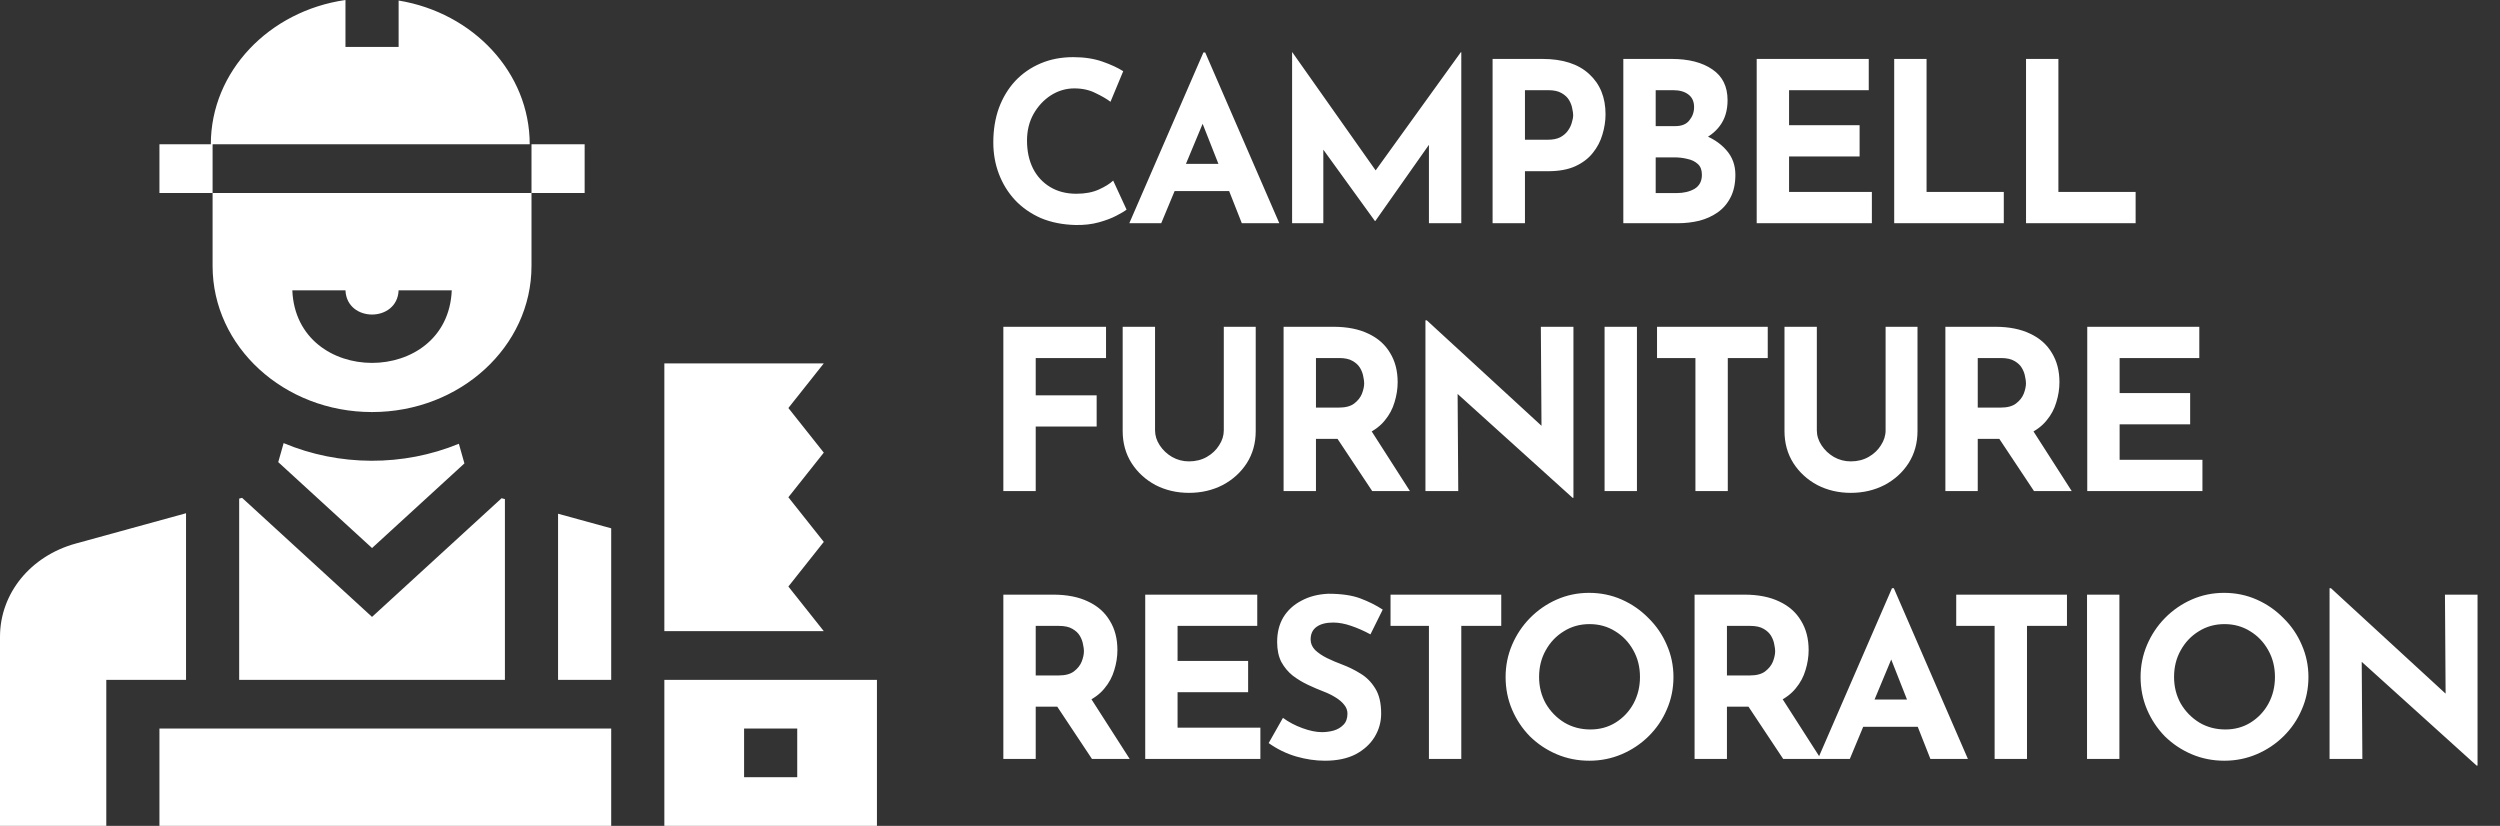
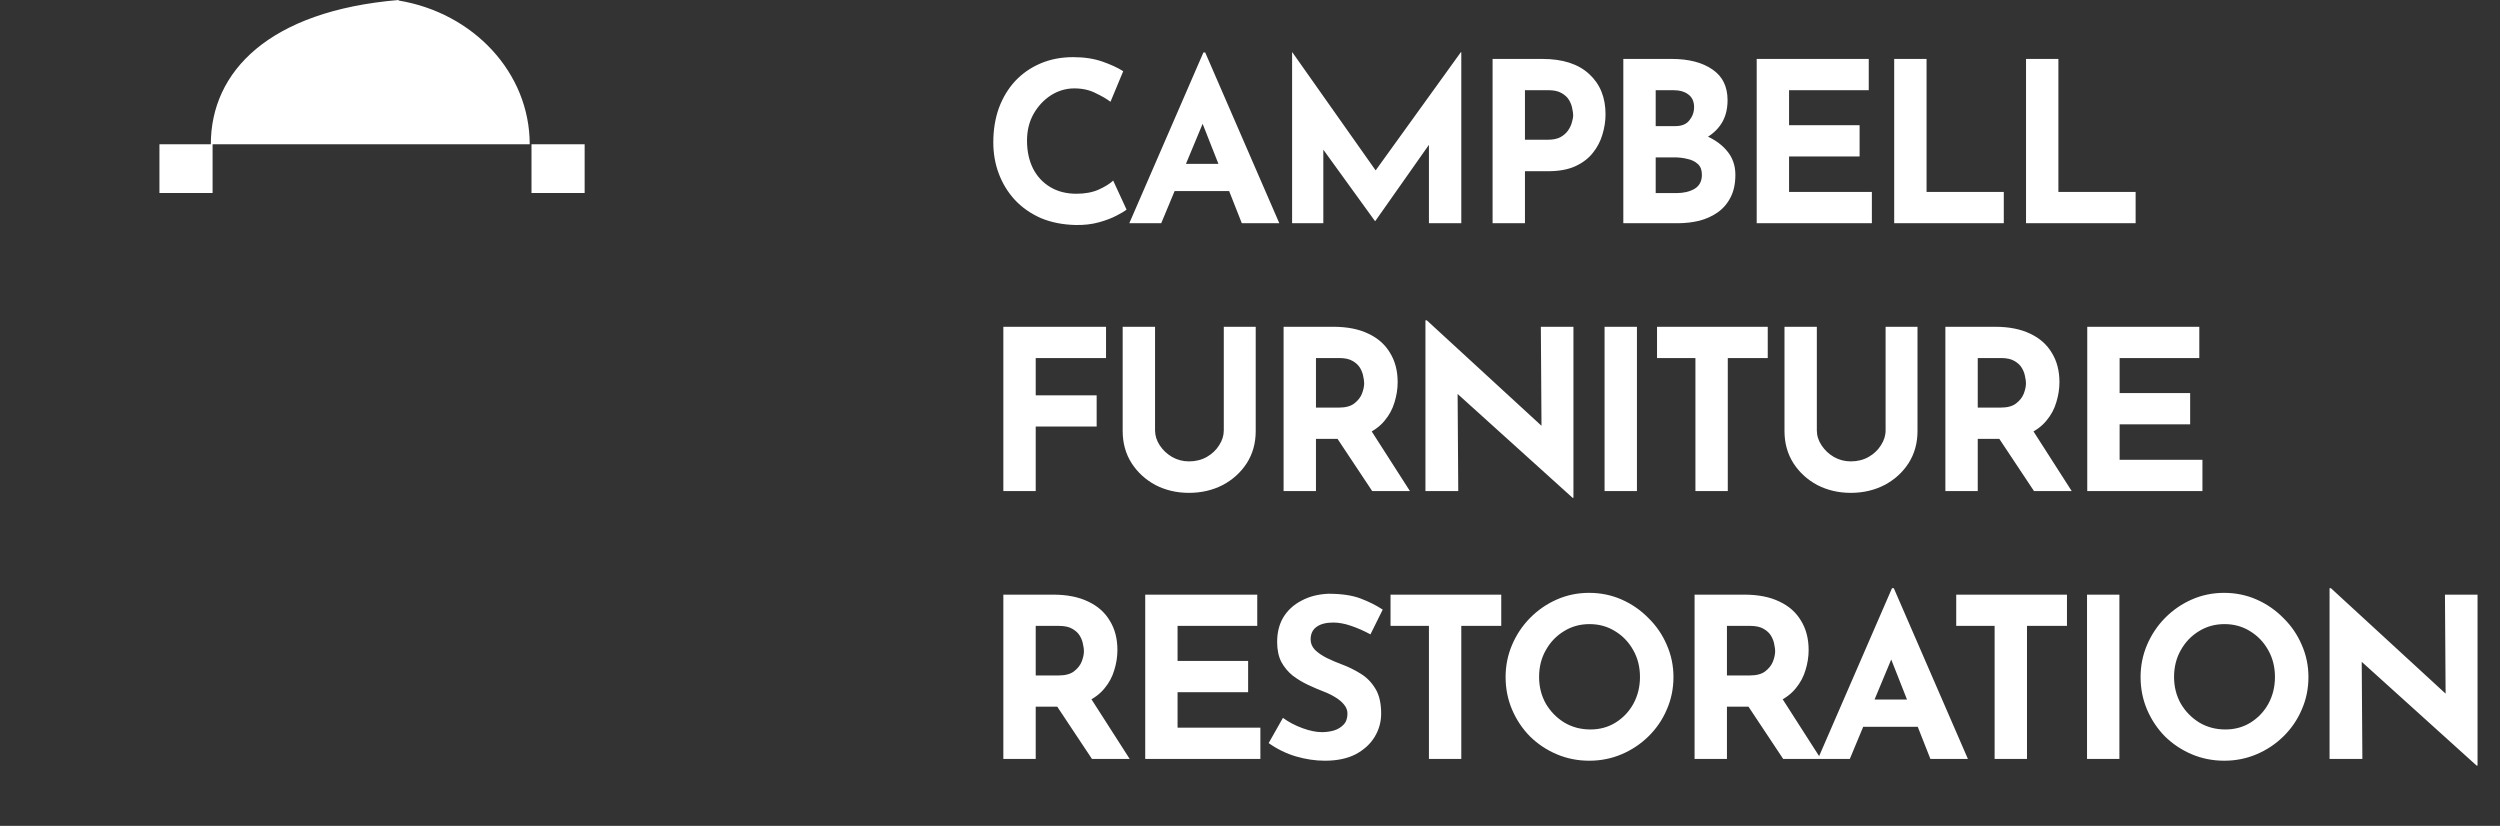
<svg xmlns="http://www.w3.org/2000/svg" width="112" height="37" viewBox="0 0 112 37" fill="none">
  <rect x="0" y="0" width="112" height="37" fill="#333333" stroke="none" />
-   <path d="M35.319 26.276L36.906 24.276L35.319 22.277L36.906 20.278L35.319 18.279L36.906 16.279H29.763V28.276H36.906L35.319 26.276ZM29.763 30.457V37H39.287V30.457H29.763ZM35.716 34.819H33.335V32.638H35.716V34.819ZM20.806 20.761L20.557 19.88C18.071 20.904 15.197 20.898 12.707 19.851L12.465 20.703L16.667 24.552L20.806 20.761Z" fill="white" />
-   <path d="M10.715 22.338V30.457H22.62V22.36L22.472 22.32L16.667 27.637L10.845 22.303L10.715 22.338ZM8.334 22.993L3.394 24.351C1.364 24.908 0 26.587 0 28.529V37H4.762V30.457H8.334V22.993ZM25.001 30.457H27.382V23.669L25.001 23.015V30.457Z" fill="white" />
-   <path d="M7.143 32.638H27.382V37H7.143V32.638ZM16.667 18.46C20.612 18.46 23.811 15.531 23.811 11.917V8.646H9.524V11.917C9.524 15.531 12.722 18.46 16.667 18.46ZM15.477 13.008C15.537 14.453 17.798 14.452 17.858 13.008H20.239C20.059 17.343 13.274 17.34 13.096 13.008H15.477Z" fill="white" />
-   <path d="M9.524 6.464H23.731C23.731 3.248 21.197 0.573 17.858 0.024V2.102H15.477V0C12.059 0.489 9.445 3.197 9.445 6.464H7.143V8.646H9.524V6.464ZM23.811 6.464H26.192V8.646H23.811V6.464Z" fill="white" />
+   <path d="M9.524 6.464H23.731C23.731 3.248 21.197 0.573 17.858 0.024V2.102V0C12.059 0.489 9.445 3.197 9.445 6.464H7.143V8.646H9.524V6.464ZM23.811 6.464H26.192V8.646H23.811V6.464Z" fill="white" />
  <path d="M50.47 9.39C50.39 9.457 50.24 9.547 50.02 9.66C49.807 9.773 49.543 9.873 49.23 9.96C48.917 10.047 48.57 10.087 48.19 10.08C47.61 10.067 47.09 9.963 46.63 9.77C46.177 9.57 45.79 9.3 45.47 8.96C45.157 8.62 44.917 8.23 44.75 7.79C44.583 7.35 44.5 6.88 44.5 6.38C44.5 5.82 44.583 5.307 44.75 4.84C44.923 4.373 45.167 3.97 45.48 3.63C45.8 3.29 46.18 3.027 46.62 2.84C47.06 2.653 47.547 2.56 48.08 2.56C48.573 2.56 49.01 2.627 49.39 2.76C49.77 2.893 50.08 3.037 50.32 3.19L49.75 4.56C49.583 4.433 49.36 4.303 49.08 4.17C48.807 4.03 48.49 3.96 48.13 3.96C47.757 3.96 47.407 4.063 47.08 4.27C46.76 4.477 46.5 4.757 46.3 5.11C46.107 5.457 46.01 5.853 46.01 6.3C46.01 6.773 46.1 7.19 46.28 7.55C46.46 7.903 46.717 8.18 47.05 8.38C47.383 8.58 47.773 8.68 48.22 8.68C48.613 8.68 48.95 8.617 49.23 8.49C49.51 8.363 49.723 8.23 49.87 8.09L50.47 9.39ZM50.593 10L53.913 2.35H53.993L57.313 10H55.633L53.513 4.62L54.563 3.9L52.023 10H50.593ZM52.863 7.34H55.073L55.583 8.56H52.413L52.863 7.34ZM57.886 10V2.34H57.895L61.986 8.14L61.365 8L65.445 2.34H65.466V10H64.016V5.61L64.106 6.36L61.615 9.9H61.596L59.035 6.36L59.285 5.67V10H57.886ZM69.098 2.64C70.011 2.64 70.711 2.867 71.198 3.32C71.685 3.767 71.928 4.367 71.928 5.12C71.928 5.42 71.881 5.723 71.788 6.03C71.701 6.33 71.558 6.603 71.358 6.85C71.165 7.097 70.901 7.297 70.568 7.45C70.241 7.597 69.838 7.67 69.358 7.67H68.318V10H66.868V2.64H69.098ZM69.348 6.26C69.568 6.26 69.751 6.223 69.898 6.15C70.045 6.07 70.158 5.973 70.238 5.86C70.325 5.74 70.385 5.617 70.418 5.49C70.458 5.363 70.478 5.253 70.478 5.16C70.478 5.087 70.465 4.99 70.438 4.87C70.418 4.743 70.371 4.617 70.298 4.49C70.225 4.363 70.111 4.257 69.958 4.17C69.811 4.083 69.611 4.04 69.358 4.04H68.318V6.26H69.348ZM74.885 2.64C75.652 2.64 76.262 2.797 76.715 3.11C77.169 3.417 77.395 3.877 77.395 4.49C77.395 4.943 77.282 5.323 77.055 5.63C76.835 5.93 76.532 6.157 76.145 6.31C75.765 6.457 75.329 6.53 74.835 6.53L74.605 5.75C75.212 5.75 75.749 5.833 76.215 6C76.689 6.167 77.062 6.407 77.335 6.72C77.609 7.027 77.745 7.397 77.745 7.83C77.745 8.23 77.672 8.57 77.525 8.85C77.385 9.123 77.192 9.347 76.945 9.52C76.705 9.687 76.432 9.81 76.125 9.89C75.819 9.963 75.502 10 75.175 10H72.725V2.64H74.885ZM75.055 5.65C75.342 5.65 75.552 5.563 75.685 5.39C75.825 5.217 75.895 5.02 75.895 4.8C75.895 4.547 75.809 4.357 75.635 4.23C75.469 4.103 75.242 4.04 74.955 4.04H74.175V5.65H75.055ZM75.105 8.65C75.425 8.65 75.695 8.587 75.915 8.46C76.135 8.327 76.245 8.117 76.245 7.83C76.245 7.617 76.185 7.457 76.065 7.35C75.945 7.237 75.789 7.16 75.595 7.12C75.409 7.073 75.212 7.05 75.005 7.05H74.175V8.65H75.105ZM78.7 2.64H83.72V4.04H80.15V5.61H83.31V7.01H80.15V8.6H83.86V10H78.7V2.64ZM84.86 2.64H86.31V8.6H89.77V10H84.86V2.64ZM90.766 2.64H92.216V8.6H95.676V10H90.766V2.64ZM44.95 14.64H49.55V16.04H46.4V17.71H49.13V19.11H46.4V22H44.95V14.64ZM51.746 19.28C51.746 19.513 51.816 19.737 51.956 19.95C52.096 20.163 52.279 20.337 52.506 20.47C52.739 20.603 52.993 20.67 53.266 20.67C53.566 20.67 53.833 20.603 54.066 20.47C54.299 20.337 54.483 20.163 54.616 19.95C54.756 19.737 54.826 19.513 54.826 19.28V14.64H56.256V19.31C56.256 19.85 56.123 20.33 55.856 20.75C55.589 21.163 55.229 21.49 54.776 21.73C54.323 21.963 53.819 22.08 53.266 22.08C52.719 22.08 52.219 21.963 51.766 21.73C51.319 21.49 50.963 21.163 50.696 20.75C50.429 20.33 50.296 19.85 50.296 19.31V14.64H51.746V19.28ZM59.735 14.64C60.355 14.64 60.878 14.743 61.305 14.95C61.731 15.15 62.055 15.437 62.275 15.81C62.501 16.177 62.615 16.613 62.615 17.12C62.615 17.42 62.568 17.72 62.475 18.02C62.388 18.32 62.241 18.593 62.035 18.84C61.835 19.087 61.568 19.287 61.235 19.44C60.901 19.587 60.488 19.66 59.995 19.66H58.955V22H57.505V14.64H59.735ZM59.985 18.26C60.278 18.26 60.505 18.2 60.665 18.08C60.831 17.953 60.948 17.807 61.015 17.64C61.081 17.467 61.115 17.31 61.115 17.17C61.115 17.09 61.101 16.99 61.075 16.87C61.055 16.743 61.008 16.617 60.935 16.49C60.861 16.363 60.748 16.257 60.595 16.17C60.448 16.083 60.248 16.04 59.995 16.04H58.955V18.26H59.985ZM61.345 19.16L63.165 22H61.475L59.615 19.2L61.345 19.16ZM70.45 22.3L64.87 17.26L65.3 17.5L65.33 22H63.86V14.35H63.92L69.38 19.37L69.06 19.23L69.03 14.64H70.49V22.3H70.45ZM71.885 14.64H73.335V22H71.885V14.64ZM74.235 14.64H79.195V16.04H77.405V22H75.955V16.04H74.235V14.64ZM81.394 19.28C81.394 19.513 81.465 19.737 81.605 19.95C81.745 20.163 81.928 20.337 82.154 20.47C82.388 20.603 82.641 20.67 82.915 20.67C83.215 20.67 83.481 20.603 83.715 20.47C83.948 20.337 84.131 20.163 84.264 19.95C84.404 19.737 84.475 19.513 84.475 19.28V14.64H85.904V19.31C85.904 19.85 85.771 20.33 85.504 20.75C85.238 21.163 84.878 21.49 84.424 21.73C83.971 21.963 83.468 22.08 82.915 22.08C82.368 22.08 81.868 21.963 81.415 21.73C80.968 21.49 80.611 21.163 80.344 20.75C80.078 20.33 79.945 19.85 79.945 19.31V14.64H81.394V19.28ZM89.383 14.64C90.003 14.64 90.526 14.743 90.953 14.95C91.38 15.15 91.703 15.437 91.923 15.81C92.15 16.177 92.263 16.613 92.263 17.12C92.263 17.42 92.216 17.72 92.123 18.02C92.037 18.32 91.89 18.593 91.683 18.84C91.483 19.087 91.216 19.287 90.883 19.44C90.55 19.587 90.136 19.66 89.643 19.66H88.603V22H87.153V14.64H89.383ZM89.633 18.26C89.927 18.26 90.153 18.2 90.313 18.08C90.48 17.953 90.597 17.807 90.663 17.64C90.73 17.467 90.763 17.31 90.763 17.17C90.763 17.09 90.75 16.99 90.723 16.87C90.703 16.743 90.656 16.617 90.583 16.49C90.51 16.363 90.397 16.257 90.243 16.17C90.097 16.083 89.897 16.04 89.643 16.04H88.603V18.26H89.633ZM90.993 19.16L92.813 22H91.123L89.263 19.2L90.993 19.16ZM93.509 14.64H98.529V16.04H94.959V17.61H98.119V19.01H94.959V20.6H98.669V22H93.509V14.64ZM47.18 26.64C47.8 26.64 48.323 26.743 48.75 26.95C49.177 27.15 49.5 27.437 49.72 27.81C49.947 28.177 50.06 28.613 50.06 29.12C50.06 29.42 50.013 29.72 49.92 30.02C49.833 30.32 49.687 30.593 49.48 30.84C49.28 31.087 49.013 31.287 48.68 31.44C48.347 31.587 47.933 31.66 47.44 31.66H46.4V34H44.95V26.64H47.18ZM47.43 30.26C47.723 30.26 47.95 30.2 48.11 30.08C48.277 29.953 48.393 29.807 48.46 29.64C48.527 29.467 48.56 29.31 48.56 29.17C48.56 29.09 48.547 28.99 48.52 28.87C48.5 28.743 48.453 28.617 48.38 28.49C48.307 28.363 48.193 28.257 48.04 28.17C47.893 28.083 47.693 28.04 47.44 28.04H46.4V30.26H47.43ZM48.79 31.16L50.61 34H48.92L47.06 31.2L48.79 31.16ZM51.306 26.64H56.325V28.04H52.755V29.61H55.916V31.01H52.755V32.6H56.465V34H51.306V26.64ZM61.396 28.42C61.116 28.267 60.829 28.14 60.536 28.04C60.249 27.94 59.979 27.89 59.726 27.89C59.412 27.89 59.166 27.953 58.986 28.08C58.806 28.207 58.716 28.397 58.716 28.65C58.716 28.823 58.782 28.98 58.916 29.12C59.056 29.253 59.232 29.373 59.446 29.48C59.666 29.587 59.892 29.683 60.126 29.77C60.412 29.877 60.689 30.013 60.956 30.18C61.222 30.34 61.442 30.563 61.616 30.85C61.789 31.13 61.876 31.503 61.876 31.97C61.876 32.343 61.779 32.69 61.586 33.01C61.392 33.33 61.109 33.59 60.736 33.79C60.362 33.983 59.902 34.08 59.356 34.08C58.936 34.08 58.506 34.017 58.066 33.89C57.632 33.763 57.222 33.563 56.836 33.29L57.476 32.16C57.729 32.347 58.019 32.5 58.346 32.62C58.672 32.74 58.966 32.8 59.226 32.8C59.399 32.8 59.572 32.777 59.746 32.73C59.926 32.677 60.072 32.59 60.186 32.47C60.306 32.35 60.366 32.183 60.366 31.97C60.366 31.823 60.316 31.69 60.216 31.57C60.122 31.45 59.992 31.34 59.826 31.24C59.666 31.14 59.489 31.053 59.296 30.98C59.069 30.893 58.836 30.793 58.596 30.68C58.356 30.567 58.129 30.43 57.916 30.27C57.709 30.103 57.539 29.9 57.406 29.66C57.279 29.413 57.216 29.113 57.216 28.76C57.216 28.333 57.309 27.963 57.496 27.65C57.689 27.337 57.959 27.09 58.306 26.91C58.652 26.723 59.052 26.62 59.506 26.6C60.099 26.6 60.579 26.67 60.946 26.81C61.319 26.95 61.652 27.117 61.946 27.31L61.396 28.42ZM62.296 26.64H67.256V28.04H65.466V34H64.016V28.04H62.296V26.64ZM67.451 30.33C67.451 29.823 67.548 29.343 67.741 28.89C67.934 28.437 68.201 28.037 68.541 27.69C68.888 27.337 69.288 27.06 69.741 26.86C70.195 26.66 70.678 26.56 71.191 26.56C71.711 26.56 72.198 26.66 72.651 26.86C73.105 27.06 73.504 27.337 73.851 27.69C74.204 28.037 74.478 28.437 74.671 28.89C74.871 29.343 74.971 29.823 74.971 30.33C74.971 30.85 74.871 31.337 74.671 31.79C74.478 32.243 74.204 32.643 73.851 32.99C73.504 33.33 73.105 33.597 72.651 33.79C72.198 33.983 71.715 34.08 71.201 34.08C70.681 34.08 70.195 33.983 69.741 33.79C69.288 33.597 68.888 33.33 68.541 32.99C68.201 32.643 67.934 32.243 67.741 31.79C67.548 31.337 67.451 30.85 67.451 30.33ZM68.951 30.33C68.951 30.763 69.051 31.16 69.251 31.52C69.458 31.873 69.734 32.157 70.081 32.37C70.428 32.577 70.818 32.68 71.251 32.68C71.671 32.68 72.048 32.577 72.381 32.37C72.721 32.157 72.988 31.873 73.181 31.52C73.374 31.16 73.471 30.763 73.471 30.33C73.471 29.883 73.371 29.483 73.171 29.13C72.971 28.77 72.701 28.487 72.361 28.28C72.021 28.067 71.638 27.96 71.211 27.96C70.784 27.96 70.401 28.067 70.061 28.28C69.721 28.487 69.451 28.77 69.251 29.13C69.051 29.483 68.951 29.883 68.951 30.33ZM78.147 26.64C78.767 26.64 79.29 26.743 79.717 26.95C80.144 27.15 80.467 27.437 80.687 27.81C80.913 28.177 81.027 28.613 81.027 29.12C81.027 29.42 80.98 29.72 80.887 30.02C80.8 30.32 80.653 30.593 80.447 30.84C80.247 31.087 79.98 31.287 79.647 31.44C79.314 31.587 78.9 31.66 78.407 31.66H77.367V34H75.917V26.64H78.147ZM78.397 30.26C78.69 30.26 78.917 30.2 79.077 30.08C79.243 29.953 79.36 29.807 79.427 29.64C79.493 29.467 79.527 29.31 79.527 29.17C79.527 29.09 79.513 28.99 79.487 28.87C79.467 28.743 79.42 28.617 79.347 28.49C79.273 28.363 79.16 28.257 79.007 28.17C78.86 28.083 78.66 28.04 78.407 28.04H77.367V30.26H78.397ZM79.757 31.16L81.577 34H79.887L78.027 31.2L79.757 31.16ZM81.442 34L84.762 26.35H84.842L88.162 34H86.482L84.362 28.62L85.412 27.9L82.872 34H81.442ZM83.712 31.34H85.922L86.432 32.56H83.262L83.712 31.34ZM87.639 26.64H92.6V28.04H90.809V34H89.359V28.04H87.639V26.64ZM93.499 26.64H94.949V34H93.499V26.64ZM95.898 30.33C95.898 29.823 95.995 29.343 96.188 28.89C96.382 28.437 96.648 28.037 96.988 27.69C97.335 27.337 97.735 27.06 98.188 26.86C98.642 26.66 99.125 26.56 99.638 26.56C100.158 26.56 100.645 26.66 101.098 26.86C101.552 27.06 101.952 27.337 102.298 27.69C102.652 28.037 102.925 28.437 103.118 28.89C103.318 29.343 103.418 29.823 103.418 30.33C103.418 30.85 103.318 31.337 103.118 31.79C102.925 32.243 102.652 32.643 102.298 32.99C101.952 33.33 101.552 33.597 101.098 33.79C100.645 33.983 100.162 34.08 99.648 34.08C99.128 34.08 98.642 33.983 98.188 33.79C97.735 33.597 97.335 33.33 96.988 32.99C96.648 32.643 96.382 32.243 96.188 31.79C95.995 31.337 95.898 30.85 95.898 30.33ZM97.398 30.33C97.398 30.763 97.498 31.16 97.698 31.52C97.905 31.873 98.182 32.157 98.528 32.37C98.875 32.577 99.265 32.68 99.698 32.68C100.118 32.68 100.495 32.577 100.828 32.37C101.168 32.157 101.435 31.873 101.628 31.52C101.822 31.16 101.918 30.763 101.918 30.33C101.918 29.883 101.818 29.483 101.618 29.13C101.418 28.77 101.148 28.487 100.808 28.28C100.468 28.067 100.085 27.96 99.658 27.96C99.232 27.96 98.848 28.067 98.508 28.28C98.168 28.487 97.898 28.77 97.698 29.13C97.498 29.483 97.398 29.883 97.398 30.33ZM110.954 34.3L105.374 29.26L105.804 29.5L105.834 34H104.364V26.35H104.424L109.884 31.37L109.564 31.23L109.534 26.64H110.994V34.3H110.954Z" fill="white" />
</svg>